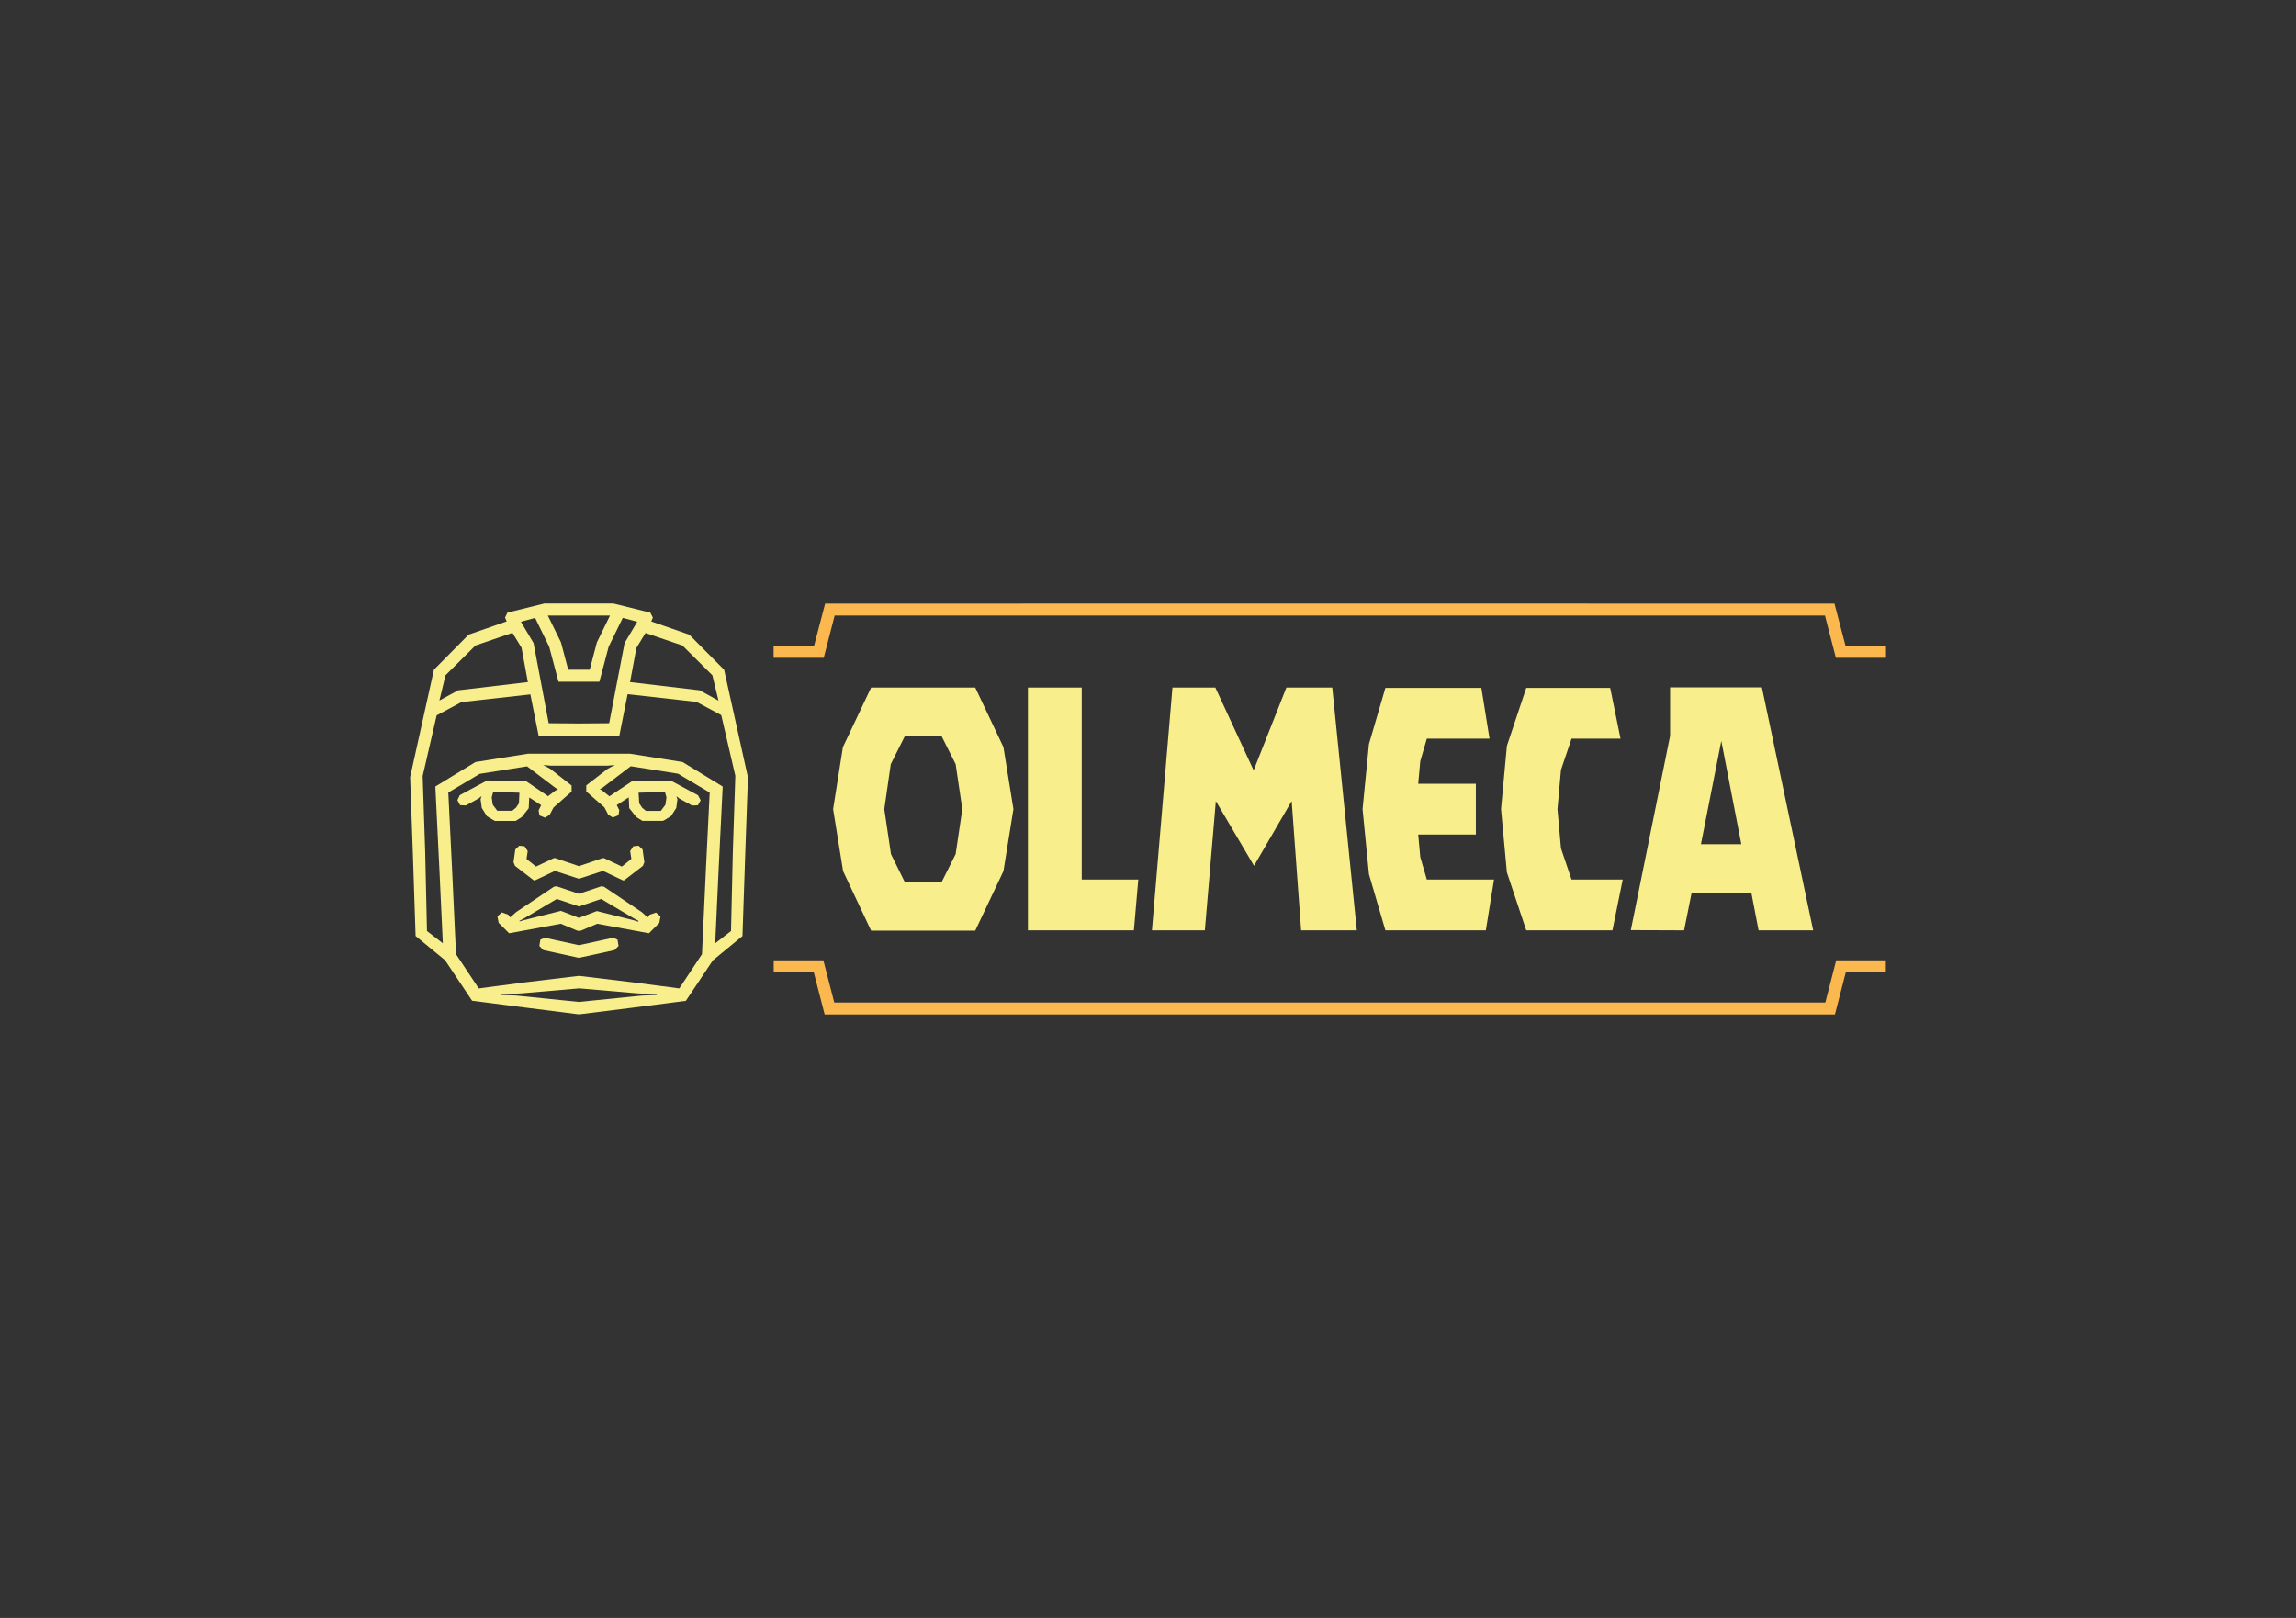
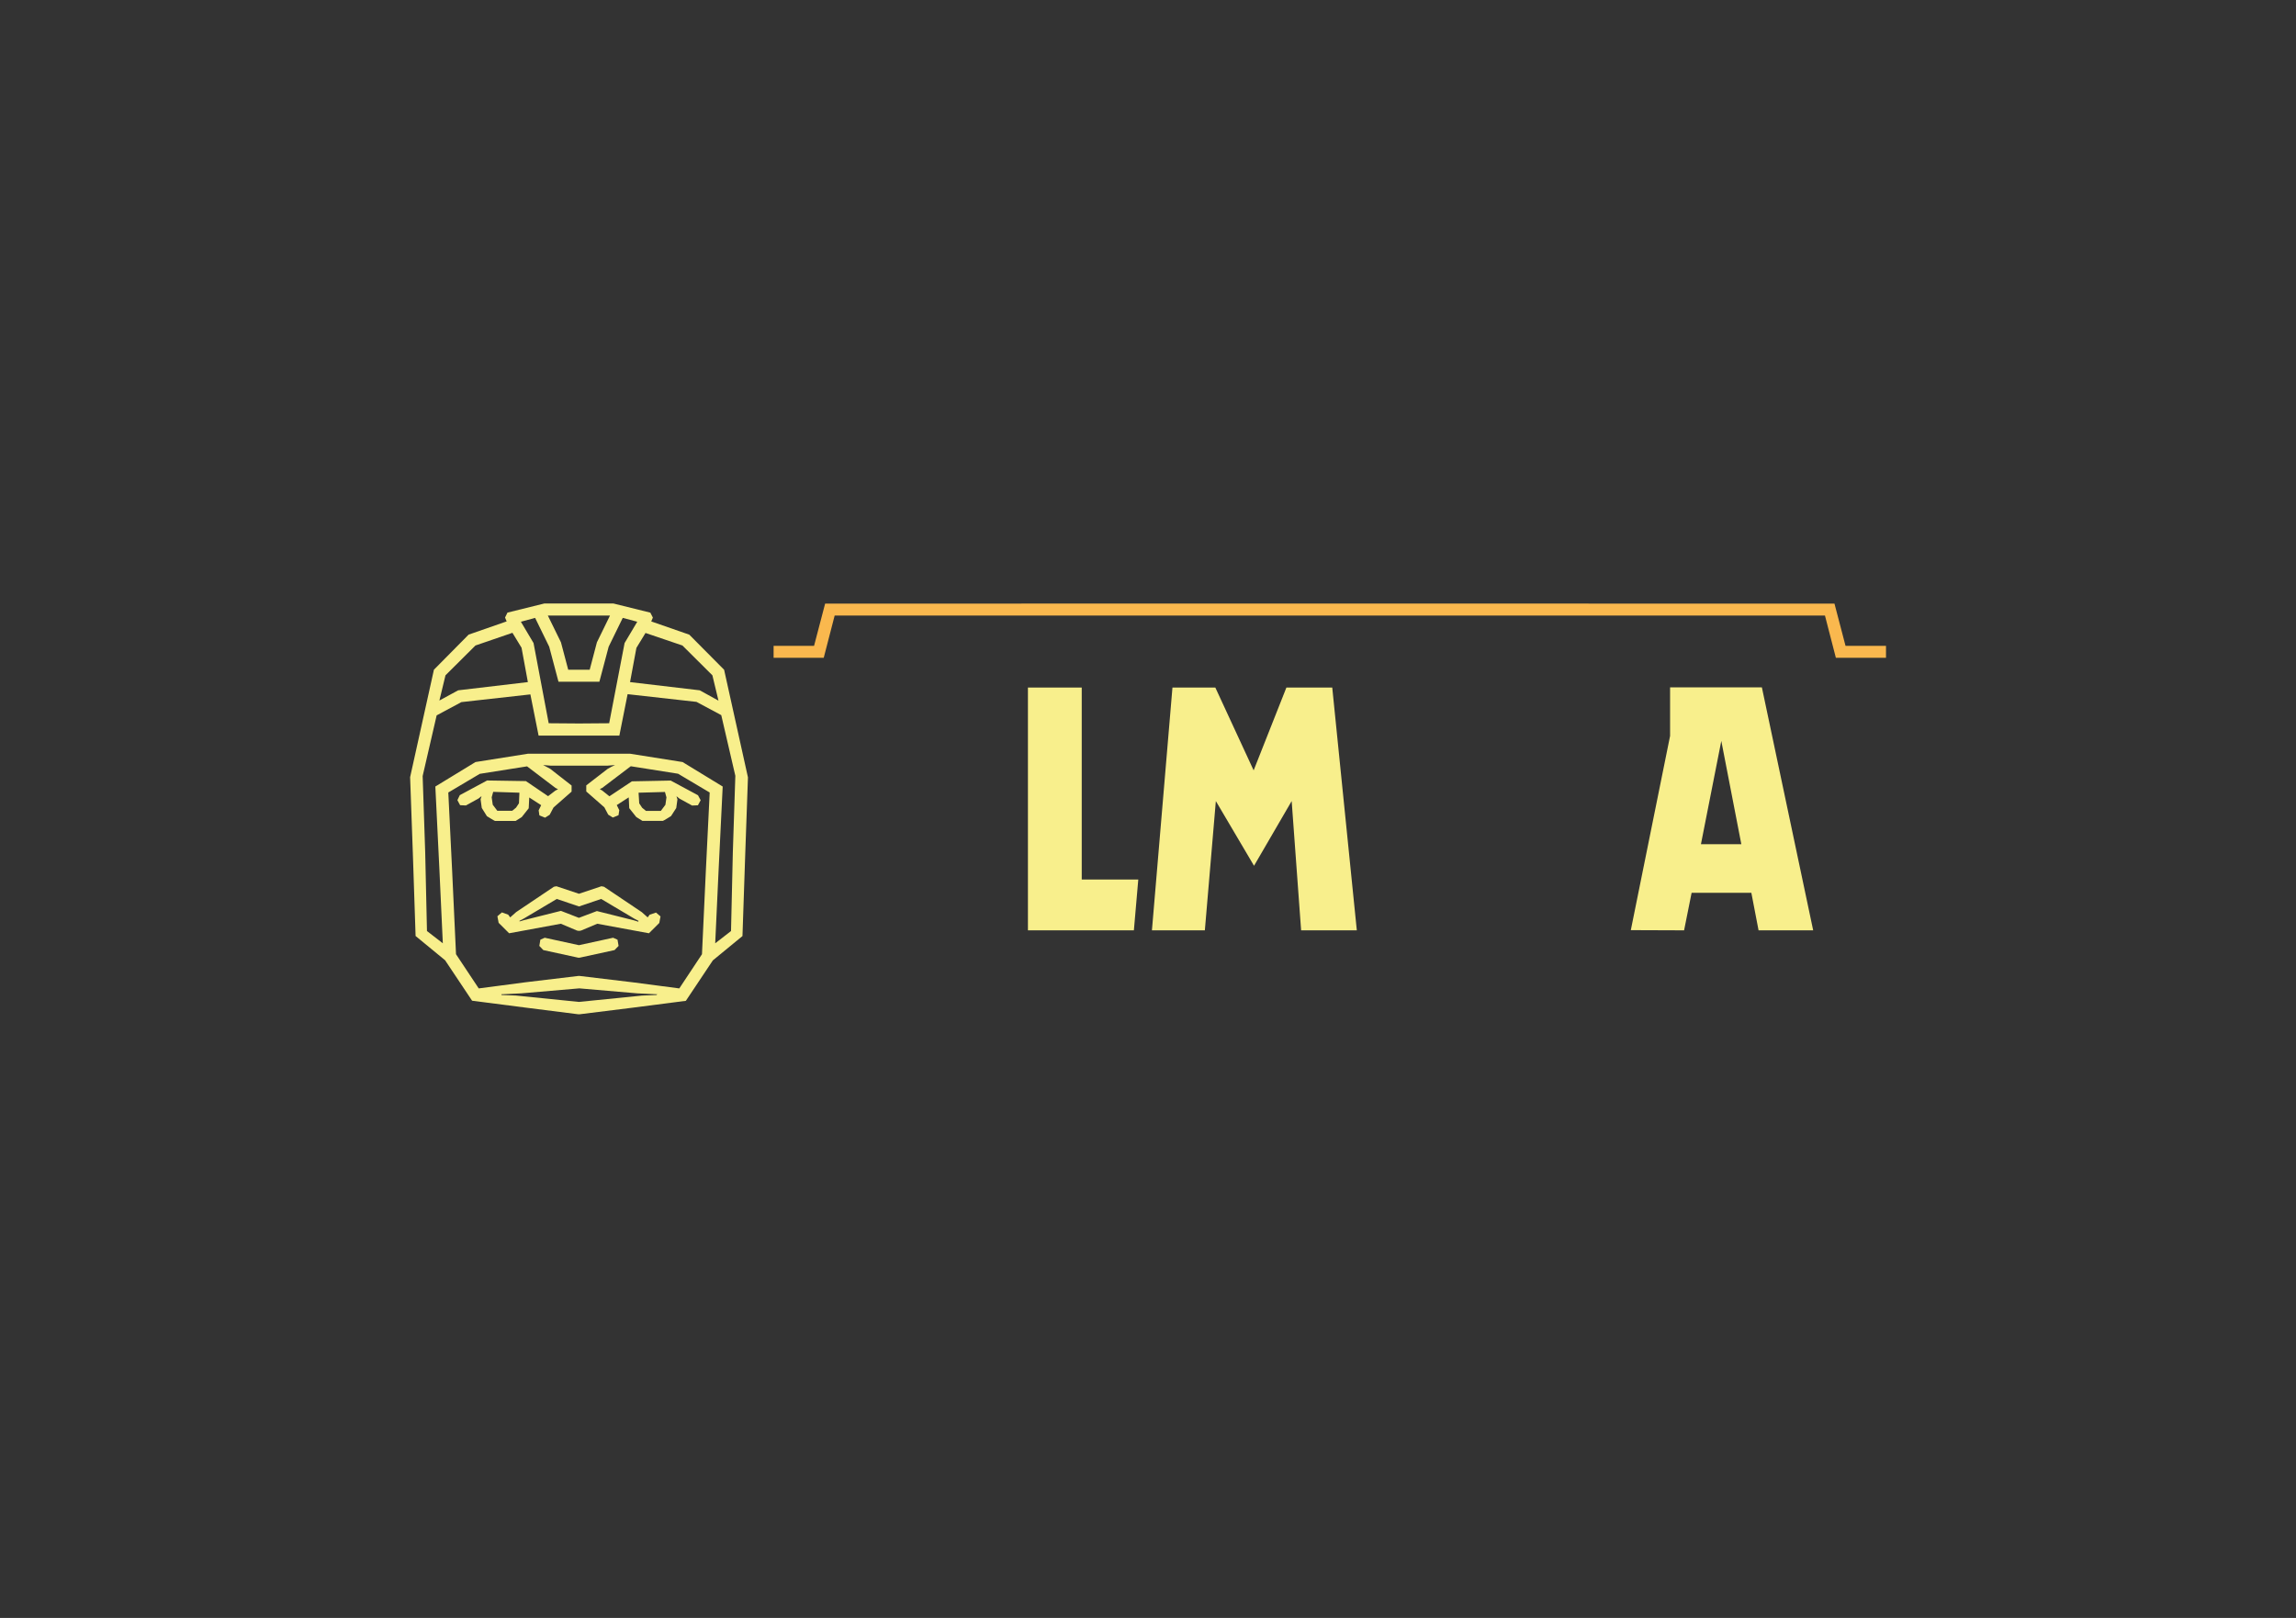
<svg xmlns="http://www.w3.org/2000/svg" id="Vrstva_1" data-name="Vrstva 1" viewBox="0 0 595.28 419.53">
  <rect x="0" y="0" width="595.28" height="419.53" fill="#333333" stroke="none" />
  <defs>
    <style>.cls-1{fill:#f8ef8c;}.cls-2{fill:#fab84e;}</style>
  </defs>
  <title>logo</title>
  <g id="Layer_2" data-name="Layer 2">
    <g id="Logo">
-       <polygon class="cls-1" points="407.45 191.54 420.15 191.54 417.47 178.38 395.71 178.38 390.69 193.41 389.17 209.81 390.69 226.21 395.71 241.24 418.05 241.24 420.72 228.07 407.45 228.07 404.71 219.99 403.8 209.81 404.71 199.62 407.45 191.54" />
      <path class="cls-1" d="M436.63,241.24l1.95-9.73h15.49l1.87,9.73H470.1l-13.3-63H433v12.59l-10.18,50.36Zm9.65-49.12,5.19,26.78H441Z" />
-       <polygon class="cls-1" points="369.93 191.54 386.19 191.54 384.07 178.38 359.19 178.38 354.93 192.93 353.27 209.81 354.93 226.69 359.19 241.24 385.23 241.24 387.35 228.07 369.93 228.07 368.23 222.24 367.7 216.39 382.64 216.39 382.64 209.85 382.64 209.77 382.64 203.23 367.7 203.23 368.23 197.38 369.93 191.54" />
      <polygon class="cls-1" points="325.13 224.5 334.89 207.72 337.34 241.24 351.78 241.24 345.41 178.29 333.52 178.29 325.03 199.76 315.1 178.29 303.98 178.29 298.66 241.24 312.38 241.24 315.23 207.72 325.13 224.5" />
-       <path class="cls-1" d="M225.85,241.32h27l7.31-15.43,2.59-16.08-2.59-16.08-7.31-15.44h-27l-7.31,15.44L216,209.81l2.59,16.08Zm5.1-43.17,3.65-7.27h9.52l3.65,7.27,1.73,11.66-1.73,11.65-3.65,7.3H234.6L231,221.47l-1.73-11.65Z" />
      <polygon class="cls-1" points="266.51 178.29 266.51 187.36 266.51 241.24 293.98 241.24 295.12 228.07 280.46 228.07 280.46 178.29 266.51 178.29" />
      <polygon class="cls-2" points="478.49 167.47 478.48 167.44 475.62 156.52 330.11 156.5 213.93 156.52 211.06 167.47 200.57 167.47 200.57 170.56 213.57 170.56 216.4 159.62 473.15 159.62 473.16 159.64 475.98 170.56 488.98 170.56 488.98 167.47 478.49 167.47" />
-       <polygon class="cls-2" points="473.25 259.95 216.3 259.95 216.29 259.92 213.47 249.01 200.6 249.01 200.6 252.1 210.98 252.1 210.99 252.13 213.81 263.05 475.74 263.05 478.56 252.1 488.94 252.1 488.94 249.01 476.07 249.01 473.25 259.95" />
-       <polygon class="cls-1" points="138.38 228.27 138.71 228.28 143.87 225.83 149.93 227.81 150.1 227.82 150.27 227.81 156.34 225.83 161.49 228.28 161.82 228.27 166.68 224.52 167.06 223.57 166.6 220.27 165.57 219.3 164.2 219.44 163.38 220.69 163.69 222.66 163.56 222.84 161.23 224.7 156.62 222.52 156.25 222.51 150.1 224.59 143.95 222.51 143.57 222.52 138.97 224.7 136.63 222.84 136.52 222.66 136.82 220.69 136 219.44 134.63 219.3 133.6 220.27 133.14 223.57 133.53 224.52 138.38 228.27" />
      <polygon class="cls-1" points="158.96 243.16 150.1 245.09 141.23 243.16 140.1 243.66 139.83 245.28 140.87 246.36 149.91 248.33 150.1 248.34 150.1 248.34 150.1 248.34 150.1 248.34 150.1 248.34 150.28 248.33 159.33 246.36 160.38 245.28 160.1 243.66 158.96 243.16" />
      <path class="cls-1" d="M178.71,164.57l-9.86-3.43.42-1-.66-1.28L159,156.48H141.16l-9.59,2.37-.63,1.28.42,1-9.86,3.43-9,9.1-6.17,27.86.71,19.84.71,21.35L115.4,249l7,10.49,13.82,1.78L149.9,263h.41L164,261.3l13.82-1.78,7-10.49,7.68-6.31.72-21.35.7-19.8-6.18-27.9Zm-1.78,2.81,7.77,7.73,1.58,6.57L181.42,179l-18.07-2.13L165,168l2.36-3.87Zm-26.83-7.76h8.05l-3.39,6.94-1.87,7.1h-5.57l-1.88-7.1-3.4-6.94Zm-11.36.6,3.65,7.47,2.41,9.09h10.6l2.41-9.09,3.65-7.47,3.76,1-3.28,5.52-4,20.8-7.84.06-7.84-.06-3.93-20.8-3.28-5.52ZM115.5,175.11l7.77-7.73,9.59-3.29,2.36,3.87,1.64,8.91L118.79,179l-4.87,2.65ZM170.22,258l-3.8.16L150.1,259.8l-16.32-1.65L130,258v-.18l1.88-.08,3.28-.16,15-1.29h.08l15,1.29,3.29.16,1.87.08ZM183,225.9l-1,21.53-5.88,8.87L164,254.71l-13.68-1.64h-.41l-13.7,1.64-12.09,1.59-5.89-8.87-1-21.53-1-20.4,8.16-4.84,12.26-1.94,7.39,5.61.64.32L144,205l-1.9,1.45-5.75-3.91-10.06-.16-7.08,3.81-.62,1.29.7,1.31,1.51.07,3.28-1.81.77-.61-.25.82.31,2.24,1.33,2.14s2,1.24,2.11,1.24h5.33l1.59-1,1.81-2.29.14-2.8,3.09,2-.65,1.33.19,1.31,1.47.6,1.2-.76,1-1.89,4.68-4.11v-1.58l-5.53-4.32-.93-.51-.93-.48,2,.16h14.66l2-.16-1,.48-.92.51L152,203.65v1.58l4.69,4.11,1,1.9,1.2.75,1.47-.6.2-1.31-.65-1.32,3.1-2,.13,2.8,1.82,2.29,1.59,1h5.32c.15,0,2.11-1.24,2.11-1.24l1.35-2.09.31-2.24-.25-.82.76.61,3.29,1.81,1.51-.07.71-1.31-.69-1.29-7.08-3.81-10.06.2L158,206.48,156.15,205l-.64-.38.64-.32,7.39-5.61,12.26,1.94L184,205.5Zm-48.33-20.35-.12,2.74-.75,1.13-1,.82h-3.86l-1.19-1.58-.27-1.92.39-1.41Zm30.89,0,6.84-.19.39,1.4-.27,1.92-1.19,1.59h-3.85l-1-.82-.75-1.14ZM190,221l-.47,20.42-4.1,3.18.87-18.77,1.07-21.88-10.4-6.35-13.63-2.16H136.9l-13.62,2.16-10.41,6.35,1.07,21.88.87,18.77-4.11-3.18L110.24,221l-.66-19.77,3.63-15.73,6.41-3.44,17.89-2,2.13,10.68h20.94L162.72,180l17.86,2,6.42,3.44,3.65,15.73Z" />
      <path class="cls-1" d="M168.44,237.18l-.52.7-1.54-1.37-9.78-6.57-.67-.13-5.83,1.95-5.83-1.95-.67.13-9.78,6.57-1.54,1.37-.52-.7-1.64-.59-1.16,1,.32,1.7L132,242l13.4-2.47,4.23,1.78.49.07.5-.07,4.23-1.78,13.4,2.47,2.68-2.67.32-1.7-1.17-1ZM165.49,239l-1.16-.36-9.57-2.4L150.09,238l-4.66-1.81-9.56,2.4-1.15.34-.05-.15,1.16-.61,8.53-5.07,5.75,1.95,5.75-1.95,8.53,5.07,1.16.61Z" />
    </g>
  </g>
</svg>